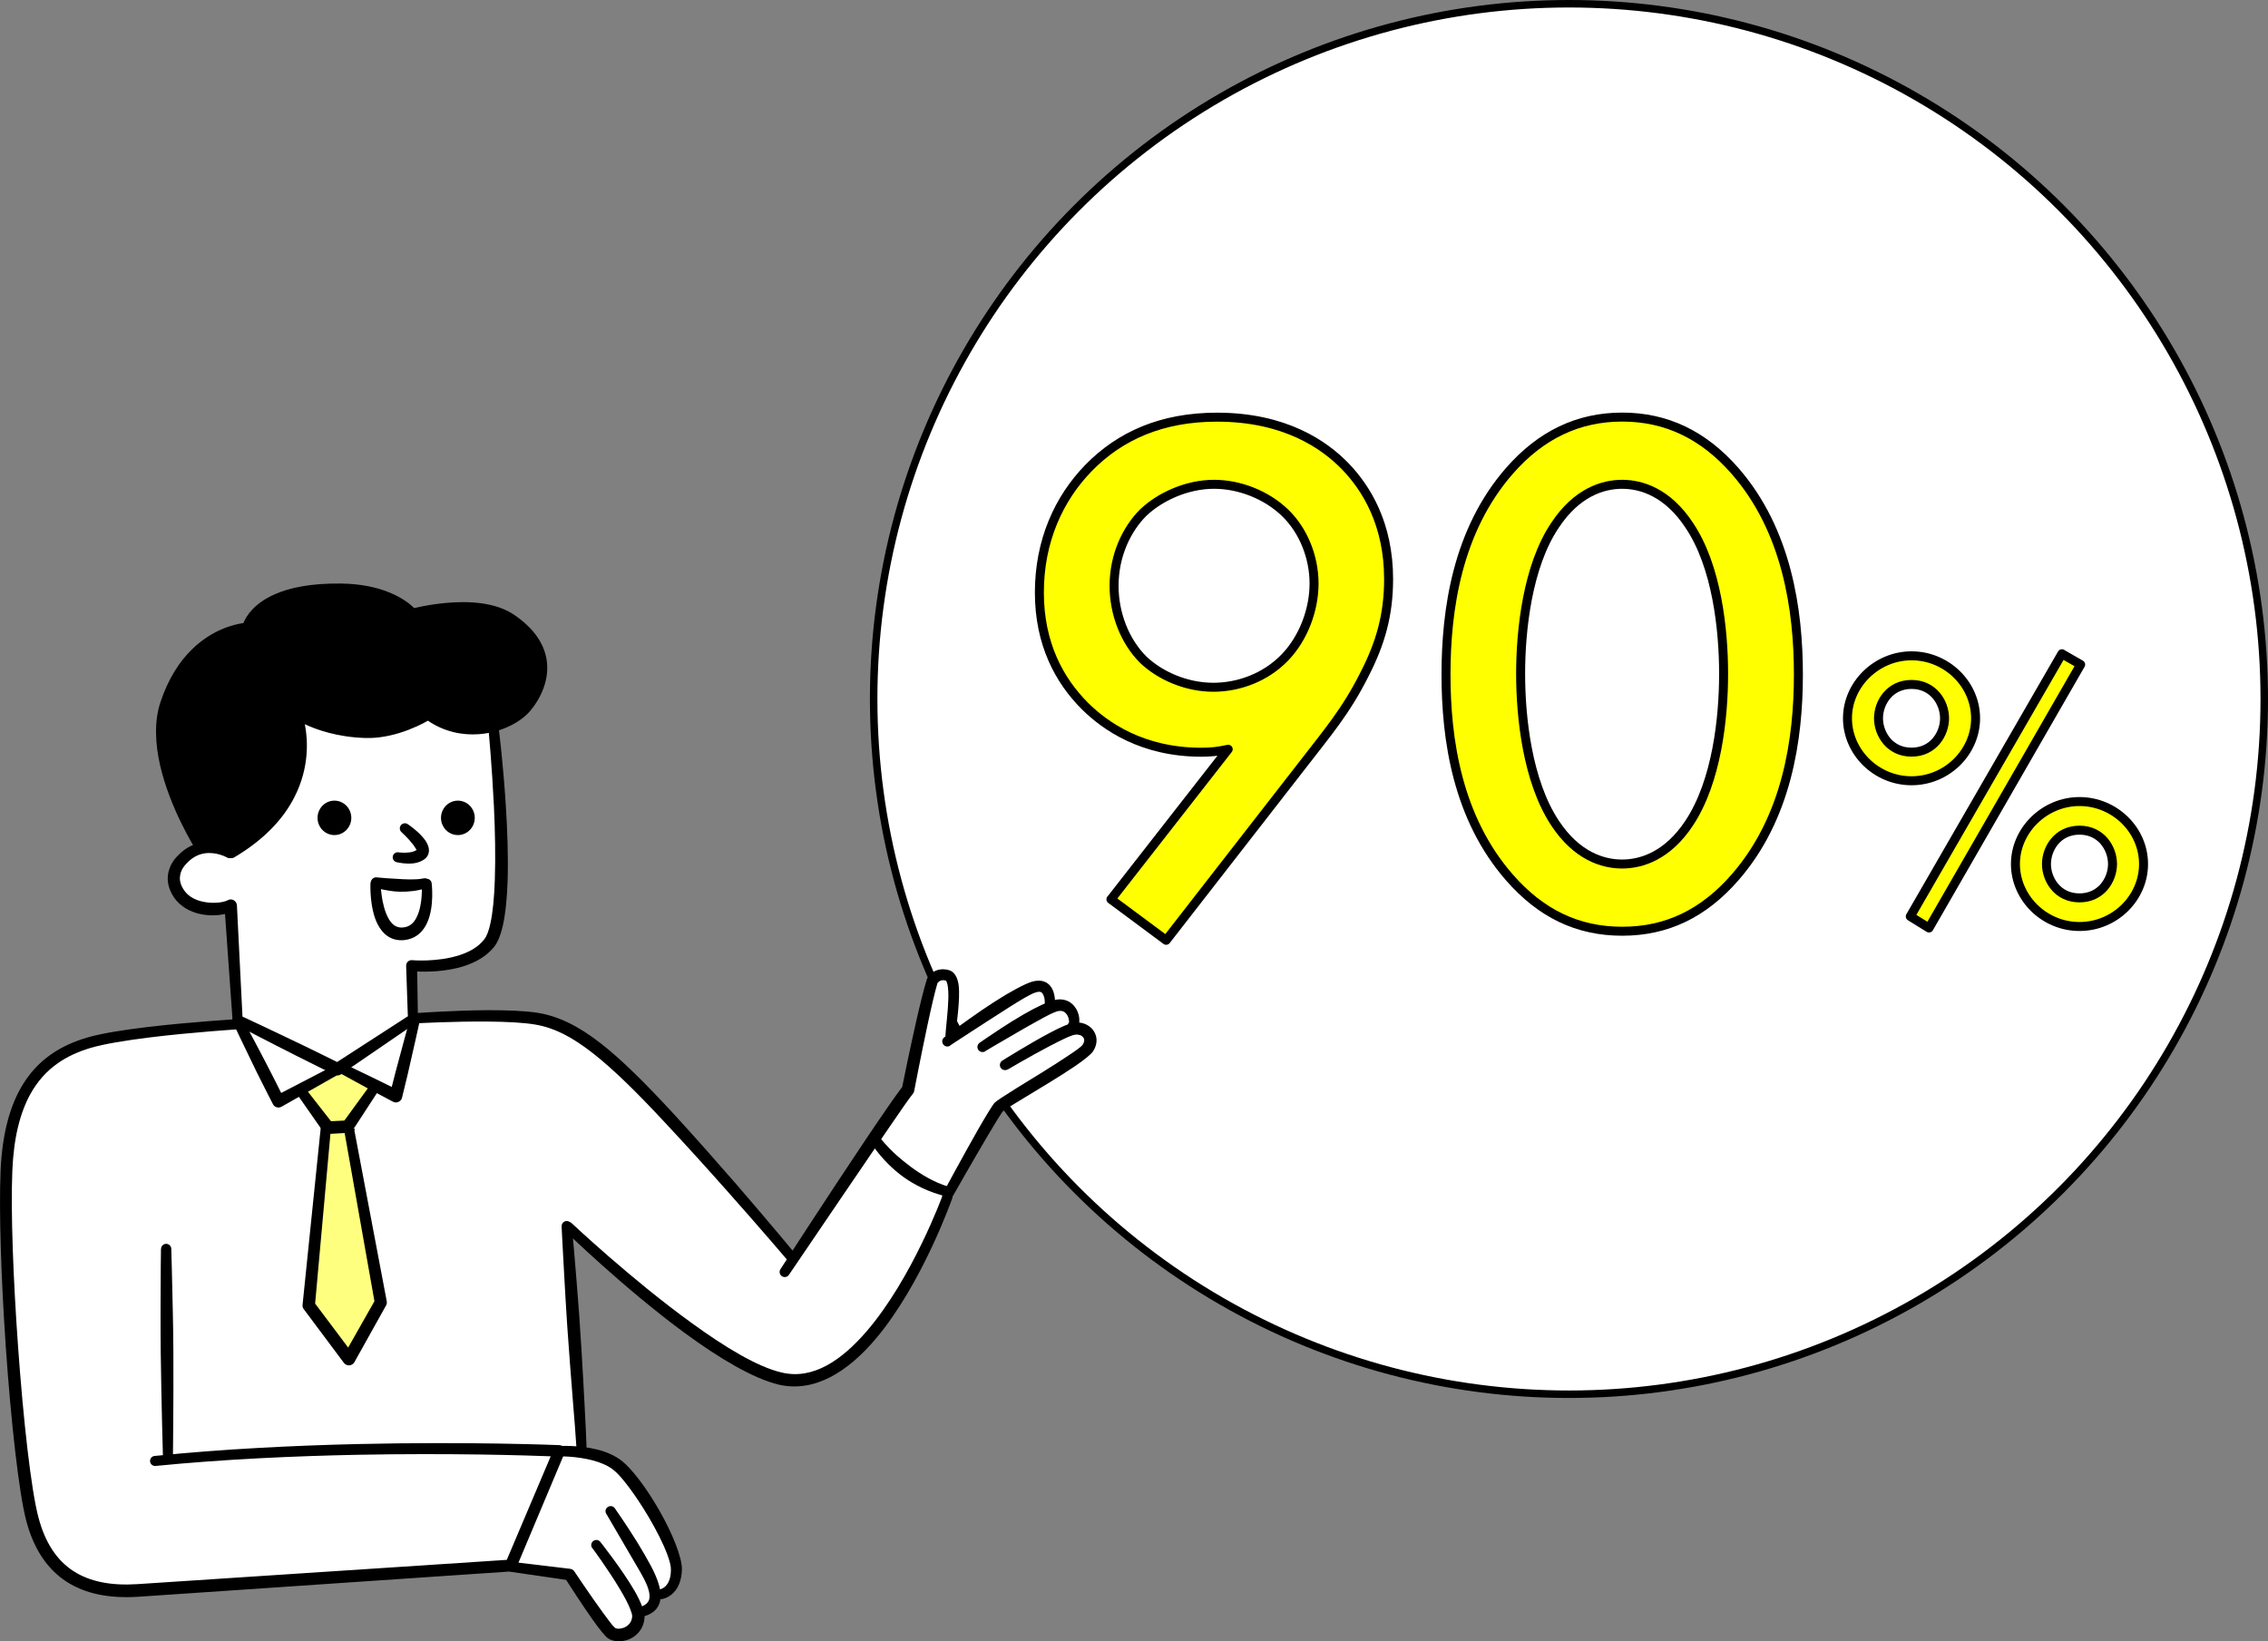
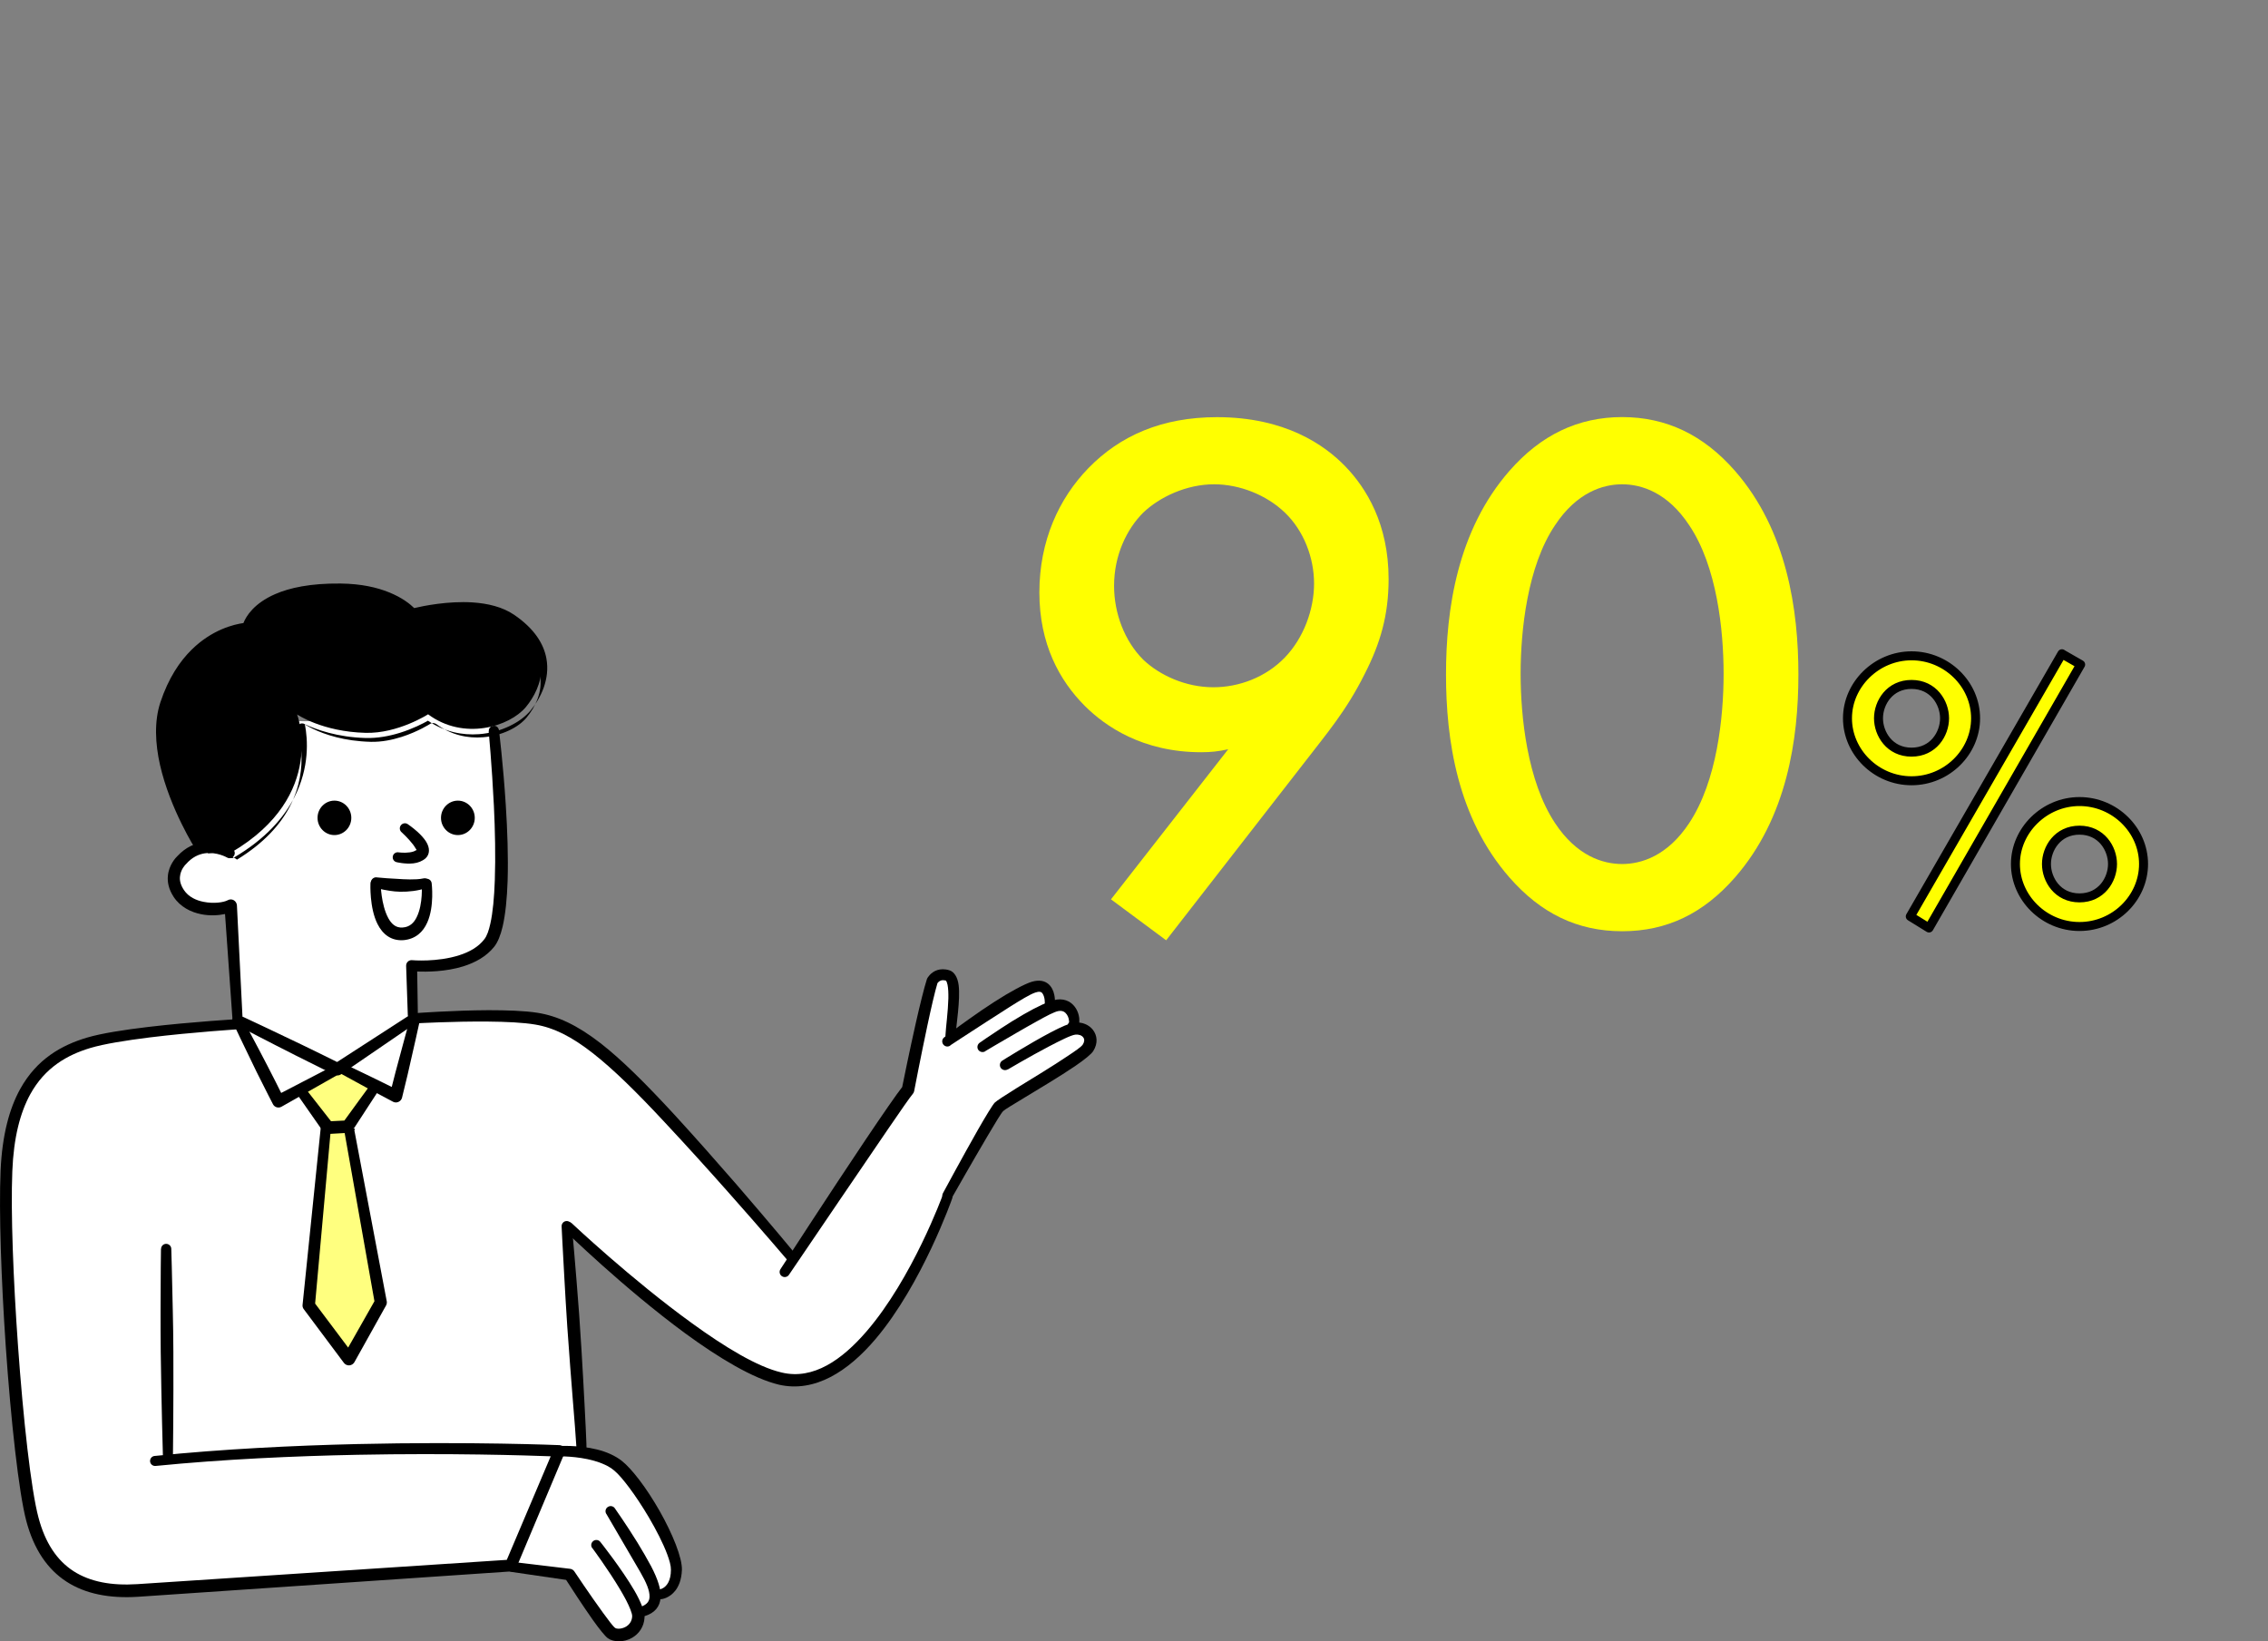
<svg xmlns="http://www.w3.org/2000/svg" id="_レイヤー_2" data-name="レイヤー 2" viewBox="0 0 272.63 197.3">
  <rect x="0" y="0" width="272.63" height="197.3" fill="#808080" stroke="none" />
  <defs>
    <style>
      .cls-1, .cls-2, .cls-3 {
        fill-rule: evenodd;
      }

      .cls-1, .cls-4 {
        fill: #fff;
      }

      .cls-5 {
        fill: none;
        stroke-linejoin: round;
        stroke-width: 1.08px;
      }

      .cls-5, .cls-4 {
        stroke: #000;
      }

      .cls-6, .cls-3 {
        fill: #ff0;
      }

      .cls-4 {
        stroke-miterlimit: 10;
        stroke-width: .9px;
      }

      .cls-3 {
        opacity: .5;
      }
    </style>
  </defs>
  <g id="_レイヤー_2-2" data-name="レイヤー 2">
    <g>
-       <circle class="cls-4" cx="188.6" cy="84.03" r="83.58" />
      <g>
        <path class="cls-1" d="M27.8,102.4s-5.72-1.72-6.52,2.53c-.81,4.26,3.18,4.89,6.35,4.15l1.27,13.92s-16.82-.45-23.57,5.64c0,0-4.96.03-4.42,20.28,0,0,1.25,27.16,3.1,33.87,1.85,6.72,6.27,8.93,13.81,8.41,7.54-.52,43.15-3.19,43.44-2.99.29.2,7.14,1.45,7.14,1.45,0,0,4.16,6.24,5.32,6.88,1.16.64,2.47.71,2.92-2.54,0,0,1.64.56,2.12-2.32,0,0,3.1.57,2.57-3.69,0,0-4.51-10.71-6.62-11.71-2.11-1-4.74-1.55-4.74-1.55l-1.7-26.59s14.27,12.45,19.34,14.86c5.07,2.41,8.51,5.11,14.78.18,6.27-4.92,9.56-13.82,11.58-19.8l6.24-10.07s9.83-5.75,10.54-7.17c.71-1.42,1.05-2.37-1.69-2.25,0,0,1.13-3.48-2.81-2.62,0,0,.87-2.56-1.21-2.38-2.09.18-10.64,5.67-10.64,5.67l.05-6.46s-1.23-1.56-2.15-.26c-.92,1.3-3.02,13.19-3.02,13.19l-13.81,20.37s-15.54-17.27-18.4-20.67c-2.86-3.41-8.75-8.24-11.92-8.32-3.16-.09-15.28.24-15.28.24l.21-6.11s6.29-.14,8.78-3.03c2.49-2.89,1.4-18.23,1.07-22.32-.33-4.09-.7-4.33-.7-4.33l-7.03-1.3s-13.83,1.31-16.28,1.13c-2.45-.18,2.33,4.24-8.12,15.71Z" />
        <path class="cls-1" d="M36.63,131.42l2.73,3.96-2.16,21.44,4.86,6.04,3.71-6.47-3.91-21.14,3.54-4.8-4.37-1.97-4.41,2.94Z" />
        <path class="cls-3" d="M36.63,131.42l2.73,3.96-2.16,21.44,4.86,6.04,3.71-6.47-3.91-21.14,3.54-4.8-4.37-1.97-4.41,2.94Z" />
        <path class="cls-2" d="M58.74,87.91s.39,4.05.63,8.96c.14,2.91.21,6.11.11,8.95-.07,2.02-.23,3.85-.54,5.23-.18.81-.4,1.45-.71,1.85-.73.96-1.83,1.55-2.98,1.92-2.7.88-5.71.61-5.71.61-.19-.02-.37.04-.51.17-.14.13-.21.31-.21.5l.2,5.88c0,.33.29.6.62.59.33,0,.6-.29.59-.62l-.08-5.16c1.14.05,3.42.04,5.54-.62,1.44-.45,2.79-1.19,3.72-2.36.42-.53.76-1.36,1.01-2.42.34-1.46.53-3.38.6-5.51.09-2.88-.03-6.13-.22-9.08-.31-4.94-.82-9.01-.82-9.01-.04-.34-.34-.58-.68-.54-.34.04-.58.34-.54.68Z" />
        <path class="cls-2" d="M27.92,102.02s-1.56-.98-3.46-.76c-1.01.11-2.11.56-3.14,1.66-.14.13-1.02,1.03-1.14,2.37-.07.73.08,1.59.7,2.54.79,1.19,2.05,1.83,3.33,2.08,1.02.2,2.05.14,2.84-.03,0,0,.91,12.85.91,12.85.02.33.31.59.64.57.33-.02.59-.31.57-.64l-.69-13.83c-.02-.25-.16-.48-.38-.61s-.49-.13-.72,0c-.53.28-1.71.43-2.88.2-.9-.17-1.82-.58-2.38-1.41-.4-.59-.53-1.13-.49-1.59.07-.9.67-1.48.67-1.48.02-.01.03-.03.05-.05.73-.84,1.53-1.2,2.28-1.31,1.44-.2,2.65.5,2.65.5.29.18.67.08.85-.21.18-.29.08-.67-.21-.85Z" />
        <path class="cls-2" d="M35.71,85.87s3.7,9.78-7.89,16.6c0,0-1.45-1.52-3.72-.77,0,0-6.4-10.15-4.11-17.04,2.97-8.9,9.85-9.06,9.85-9.06,0,0,.81-4.81,11.1-4.7,6.36.07,8.59,3.03,8.59,3.03,0,0,7.81-2.17,11.85.56,5.48,3.71,3.76,8.18,1.85,10.49-1.97,2.38-7.49,4.08-11.77.89,0,0-3.62,2.33-7.51,2.23-5.22-.13-8.25-2.22-8.25-2.22Z" />
-         <path class="cls-2" d="M36.66,87.07c.7.33,1.66.71,2.88,1.03,1.22.32,2.7.57,4.41.62,1.46.04,2.88-.24,4.11-.62,1.55-.48,2.79-1.12,3.38-1.46,1.96,1.34,4.14,1.77,6.14,1.62,2.66-.2,5.01-1.42,6.19-2.84,1.23-1.48,2.37-3.79,1.91-6.27-.32-1.73-1.42-3.57-3.89-5.25-1.38-.94-3.17-1.36-4.97-1.48-2.95-.19-5.92.42-7.03.68-.47-.46-1.43-1.26-3.07-1.91-1.39-.56-3.27-1.01-5.77-1.04-3.65-.04-6.15.52-7.87,1.27-2.55,1.11-3.49,2.65-3.82,3.48-1.12.16-3.75.77-6.21,3.19-1.43,1.4-2.8,3.42-3.77,6.34-.76,2.31-.62,4.96-.05,7.51,1.2,5.31,4.27,10.14,4.27,10.14.17.27.5.39.81.29.62-.21,1.16-.21,1.61-.12.88.18,1.4.7,1.4.7.22.23.57.28.84.12,3.78-2.24,5.98-4.79,7.22-7.22,1.85-3.6,1.62-6.95,1.27-8.77h0ZM36.05,85.36c-.22-.15-.51-.14-.72.02-.21.17-.29.45-.19.7-.01,0,1.6,4.35-.91,9.16-1.13,2.16-3.08,4.39-6.35,6.39-.36-.26-.93-.59-1.68-.75-.51-.11-1.11-.14-1.78,0-.74-1.27-2.85-5.12-3.77-9.28-.5-2.28-.66-4.66.04-6.72.88-2.64,2.12-4.47,3.42-5.73,2.76-2.71,5.75-2.8,5.75-2.8.36,0,.67-.27.73-.63,0,0,.37-1.72,3.1-2.91,1.58-.69,3.89-1.19,7.24-1.16,1.8.02,3.25.27,4.4.63,2.59.8,3.61,2.09,3.61,2.09.18.24.5.35.79.27,0,0,3.51-.98,6.99-.77,1.54.09,3.08.42,4.26,1.21,2.07,1.39,3.04,2.88,3.31,4.33.39,2.03-.58,3.91-1.59,5.13-.99,1.21-2.99,2.2-5.24,2.38-1.83.15-3.84-.26-5.62-1.58-.22-.16-.51-.17-.74-.03,0,0-1.43.93-3.44,1.57-1.1.35-2.38.62-3.69.59-1.6-.04-2.99-.26-4.13-.55-2.44-.62-3.79-1.54-3.79-1.54h0Z" />
+         <path class="cls-2" d="M36.66,87.07c.7.33,1.66.71,2.88,1.03,1.22.32,2.7.57,4.41.62,1.46.04,2.88-.24,4.11-.62,1.55-.48,2.79-1.12,3.38-1.46,1.96,1.34,4.14,1.77,6.14,1.62,2.66-.2,5.01-1.42,6.19-2.84,1.23-1.48,2.37-3.79,1.91-6.27-.32-1.73-1.42-3.57-3.89-5.25-1.38-.94-3.17-1.36-4.97-1.48-2.95-.19-5.92.42-7.03.68-.47-.46-1.43-1.26-3.07-1.91-1.39-.56-3.27-1.01-5.77-1.04-3.65-.04-6.15.52-7.87,1.27-2.55,1.11-3.49,2.65-3.82,3.48-1.12.16-3.75.77-6.21,3.19-1.43,1.4-2.8,3.42-3.77,6.34-.76,2.31-.62,4.96-.05,7.51,1.2,5.31,4.27,10.14,4.27,10.14.17.27.5.39.81.29.62-.21,1.16-.21,1.61-.12.88.18,1.4.7,1.4.7.22.23.57.28.84.12,3.78-2.24,5.98-4.79,7.22-7.22,1.85-3.6,1.62-6.95,1.27-8.77h0Zc-.22-.15-.51-.14-.72.02-.21.17-.29.45-.19.7-.01,0,1.6,4.35-.91,9.16-1.13,2.16-3.08,4.39-6.35,6.39-.36-.26-.93-.59-1.68-.75-.51-.11-1.11-.14-1.78,0-.74-1.27-2.85-5.12-3.77-9.28-.5-2.28-.66-4.66.04-6.72.88-2.64,2.12-4.47,3.42-5.73,2.76-2.71,5.75-2.8,5.75-2.8.36,0,.67-.27.73-.63,0,0,.37-1.72,3.1-2.91,1.58-.69,3.89-1.19,7.24-1.16,1.8.02,3.25.27,4.4.63,2.59.8,3.61,2.09,3.61,2.09.18.24.5.35.79.27,0,0,3.51-.98,6.99-.77,1.54.09,3.08.42,4.26,1.21,2.07,1.39,3.04,2.88,3.31,4.33.39,2.03-.58,3.91-1.59,5.13-.99,1.21-2.99,2.2-5.24,2.38-1.83.15-3.84-.26-5.62-1.58-.22-.16-.51-.17-.74-.03,0,0-1.43.93-3.44,1.57-1.1.35-2.38.62-3.69.59-1.6-.04-2.99-.26-4.13-.55-2.44-.62-3.79-1.54-3.79-1.54h0Z" />
        <path class="cls-2" d="M40.2,96.25c1.12,0,2.03.93,2.03,2.07s-.91,2.07-2.03,2.07-2.03-.93-2.03-2.07.91-2.07,2.03-2.07Z" />
        <path class="cls-2" d="M55.04,96.25c1.12,0,2.03.93,2.03,2.07s-.91,2.07-2.03,2.07-2.03-.93-2.03-2.07.91-2.07,2.03-2.07Z" />
        <path class="cls-2" d="M50.06,102.18c-.22.17-.53.25-.83.29-.66.09-1.3,0-1.3,0-.33-.07-.65.15-.71.47-.07.33.15.65.47.71,0,0,1.02.25,2,.14.55-.06,1.08-.27,1.47-.61.51-.48.55-1.23.05-2.02-.25-.4-.64-.81-1.02-1.16-.58-.52-1.14-.9-1.14-.9-.27-.21-.65-.16-.86.11-.21.27-.16.65.11.86,0,0,.78.71,1.34,1.44.12.16.23.32.32.48.03.05.08.11.11.16ZM50.06,102.19s-.03.06,0,.06c.03,0,.03-.02,0-.06Z" />
        <path class="cls-2" d="M45.07,106.7s.74.24,1.8.39c.37.06.79.1,1.22.11,1.03.02,2.15-.11,3.11-.43.32-.09.51-.42.43-.74-.09-.32-.42-.51-.74-.43-.51.11-1.07.12-1.62.12-.53,0-1.07-.04-1.56-.07-.43-.03-.84-.04-1.19-.07-.71-.05-1.18-.1-1.18-.1-.33-.07-.66.14-.73.47-.07.33.14.66.47.73Z" />
        <path class="cls-2" d="M44.53,106.24s-.13,2.9.85,4.84c.61,1.22,1.63,2.06,3.15,1.94,1.44-.14,2.33-.99,2.83-2.12.88-1.95.53-4.72.53-4.72-.04-.33-.33-.57-.66-.54-.33.04-.57.33-.54.66,0,0,.2,2.36-.61,3.98-.32.65-.83,1.17-1.67,1.22-.85.07-1.36-.45-1.73-1.12-.89-1.64-.92-4.13-.92-4.13,0-.34-.26-.62-.6-.63-.34,0-.62.26-.63.6Z" />
        <path class="cls-2" d="M28.75,123.39s3.67,1.92,6.87,3.53c2.44,1.23,4.61,2.29,4.61,2.29.24.12.53.1.75-.05l9.03-6.18c.28-.18.35-.56.17-.84-.18-.28-.56-.35-.84-.17l-8.82,5.7c-.72-.36-2.4-1.19-4.24-2.08-3.23-1.56-6.98-3.31-6.98-3.31-.3-.15-.67-.03-.82.28-.15.3-.03.67.28.82Z" />
        <path class="cls-2" d="M28.01,122.95s1.49,3.17,2.83,5.9c1.03,2.08,1.97,3.89,1.97,3.89.09.18.25.31.44.37.19.06.4.04.58-.06l6.58-3.73c.29-.16.4-.53.24-.82-.16-.29-.53-.4-.82-.24l-6.03,3.13c-.35-.72-.96-1.92-1.63-3.22-1.39-2.7-3.07-5.78-3.07-5.78-.15-.3-.52-.42-.83-.27-.3.15-.42.52-.27.83Z" />
        <path class="cls-2" d="M40.97,129.07s1.56.86,3.13,1.71c1.57.84,3.15,1.67,3.15,1.67.21.11.45.11.66.01.21-.1.37-.28.42-.51,0,0,.3-1.2.66-2.72.63-2.68,1.44-6.38,1.44-6.38.08-.32-.12-.65-.44-.73-.32-.08-.65.12-.73.44,0,0-1.01,3.65-1.71,6.31-.18.69-.34,1.32-.46,1.8-.61-.3-1.48-.73-2.34-1.15-1.6-.78-3.21-1.54-3.21-1.54-.3-.15-.67-.03-.83.27-.15.3-.04.67.27.83Z" />
        <path class="cls-2" d="M41.37,134.71l-1.58.08-2.94-3.76c-.2-.27-.59-.33-.86-.13-.27.2-.33.59-.13.86l2.97,4.25c.15.2.39.32.65.31,0,0,1.52-.08,2.12-.12.11,0,.19-.01.23-.02.04,0,.06,0,.07,0,.09-.02.15-.04.18-.05.2-.09.3-.21.34-.29,0-.01.02-.03.02-.04h0s0-.08.07-.15c.01-.04.02-.08.02-.12h0s.02.06.02.06l-.05.07c-.01.05-.04.1-.06.15.27.17.24.02.12-.22.05-.05.1-.11.14-.18.75-1.16,2.69-4.13,2.69-4.13.19-.27.12-.65-.15-.84-.27-.19-.65-.12-.84.15,0,0-2.1,2.86-2.91,3.99-.04.05-.07.1-.1.14Z" />
        <path class="cls-2" d="M38.56,135.52l-2.19,21.35c-.02.19.03.37.15.52l4.82,6.45c.15.2.4.32.65.3.26-.02.48-.16.61-.38l3.81-6.83c.08-.15.11-.32.08-.49l-3.87-20.44c-.06-.33-.37-.55-.7-.49-.33.06-.55.37-.49.7l3.58,20.22-3.16,5.57-3.97-5.29,1.9-21.08c.03-.34-.22-.64-.55-.67-.34-.03-.64.22-.67.55Z" />
        <path class="cls-2" d="M28.79,122.5s-5.7.33-11.01.96c-2.87.34-5.62.77-7.33,1.28-3.06.91-6.03,2.58-8.02,6.17-1.29,2.33-2.17,5.5-2.36,9.83-.21,4.98.08,13.16.62,21.09.62,8.96,1.57,17.61,2.47,21.01.91,3.43,2.56,5.83,4.85,7.31,2.23,1.44,5.1,2.03,8.57,1.81l44.87-3.05c.27-.02.5-.19.61-.43l5.8-13.79c.09-.21.07-.45-.05-.64-.12-.19-.33-.31-.55-.32,0,0-10.62-.45-24.36-.13-7.58.18-16.11.59-24.32,1.43-.33.03-.57.33-.54.66.03.33.33.57.66.54,8.18-.81,16.68-1.19,24.23-1.34,11.21-.22,20.34.07,23.27.18,0,0-5.28,12.45-5.28,12.45l-44.43,2.92c-3.09.2-5.66-.28-7.65-1.56-2.01-1.3-3.41-3.42-4.21-6.43-.9-3.35-1.84-11.88-2.47-20.72-.56-7.87-.88-15.99-.68-20.93.16-4.07.95-7.04,2.15-9.24,1.78-3.24,4.46-4.74,7.21-5.57,1.66-.5,4.33-.92,7.11-1.27,5.27-.65,10.93-1,10.93-1,.34-.02.6-.31.58-.65-.02-.34-.31-.6-.65-.58Z" />
        <path class="cls-2" d="M19.35,150.16s-.05,3.26-.05,7.42c0,1.56,0,3.26.02,4.95.08,6.18.26,12.36.26,12.36,0,.33.28.6.61.6.33,0,.6-.28.6-.61,0,0,.08-6.18.05-12.37,0-1.69-.04-3.38-.07-4.95-.08-4.16-.18-7.42-.18-7.42,0-.34-.28-.61-.62-.61-.34,0-.61.28-.61.62Z" />
        <path class="cls-2" d="M50.08,123.02s4.38-.25,8.62-.21c2.11.02,4.19.11,5.65.36,2.21.37,4.34,1.43,6.9,3.43,2.42,1.89,5.21,4.61,8.72,8.39,2.61,2.79,5.21,5.67,7.48,8.23,4.21,4.74,7.31,8.39,7.31,8.39.21.26.6.29.85.08.26-.21.29-.59.08-.85,0,0-3.05-3.7-7.21-8.51-2.25-2.59-4.83-5.51-7.42-8.34-3.57-3.87-6.4-6.66-8.87-8.58-2.81-2.18-5.18-3.28-7.6-3.66-1.52-.24-3.68-.31-5.87-.31-4.28.02-8.7.35-8.7.35-.34.02-.6.32-.57.66.02.34.32.6.66.57Z" />
        <path class="cls-2" d="M67.91,147.96s7.1,6.93,14.46,12.33c4.04,2.96,8.17,5.44,11.26,6.17,4.32.99,8.32-1.6,11.61-5.48,5.62-6.63,9.21-16.88,9.21-16.88.11-.31-.05-.66-.37-.77-.31-.11-.66.05-.77.37,0,0-3.62,9.95-9.16,16.37-2.93,3.39-6.38,5.84-10.18,4.93-2.95-.68-6.87-3.09-10.74-5.89-7.33-5.29-14.47-12.03-14.47-12.03-.24-.24-.63-.23-.87.02-.24.24-.23.63.02.87Z" />
        <path class="cls-2" d="M67.17,175.08s2.16-.06,4.25.53c.88.25,1.74.61,2.41,1.17.52.43,1.14,1.17,1.8,2.05.78,1.04,1.6,2.29,2.36,3.57.91,1.55,1.72,3.13,2.21,4.44.28.75.46,1.4.45,1.88,0,.67-.13,1.16-.32,1.52-.37.7-.95.81-.95.81-.33.04-.57.34-.52.67.04.33.34.57.67.52,0,0,.92-.09,1.65-1.02.39-.5.74-1.28.79-2.47.06-1.45-1.12-4.36-2.68-7.11-.77-1.35-1.62-2.66-2.44-3.73-.76-1-1.49-1.8-2.08-2.27-.83-.66-1.89-1.11-2.97-1.38-2.31-.58-4.67-.42-4.67-.42-.34.02-.6.31-.58.65s.31.6.65.58Z" />
        <path class="cls-2" d="M72.89,182l4.09,7.01c.72,1.25,1.13,2.22,1.1,2.97-.02.55-.35.92-.99,1.16-.32.11-.48.45-.38.77.11.32.45.48.77.38,1.26-.39,1.84-1.15,1.93-2.22.08-.93-.31-2.18-1.13-3.76-.47-.87-1.05-1.89-1.65-2.86-1.33-2.15-2.71-4.11-2.71-4.11-.18-.29-.57-.37-.85-.18-.29.18-.37.57-.18.85Z" />
        <path class="cls-2" d="M71.2,186.1s1.91,2.57,3.34,4.98c.52.87.97,1.71,1.24,2.41.13.35.23.64.21.86-.04.58-.36.98-.76,1.21-.28.16-.6.24-.88.24-.16,0-.3-.03-.41-.1-.26-.19-.81-.94-1.47-1.84-1.51-2.07-3.43-4.95-3.43-4.95-.11-.17-.29-.28-.49-.31l-6.92-.83c-.33-.04-.63.19-.68.52-.04.33.19.63.52.68l6.58.96c.49.77,1.98,3.07,3.21,4.81.77,1.09,1.48,1.96,1.79,2.19.68.5,1.94.54,2.95-.05.78-.46,1.41-1.27,1.48-2.43.03-.68-.44-1.89-1.2-3.2-1.54-2.65-4.11-5.88-4.11-5.88-.21-.27-.59-.32-.86-.11-.27.21-.32.59-.11.86Z" />
        <path class="cls-2" d="M69.29,174.05c0,.09,0,.19.05.29.14.3.49.44.8.31.03-.01.36-.15.36-.61,0-.08,0-.26-.01-.51-.03-.84-.11-2.59-.23-4.82-.1-1.89-.22-4.12-.36-6.41-.09-1.42-.18-2.87-.28-4.27-.42-5.67-.88-10.67-.88-10.67-.02-.34-.32-.59-.66-.57-.34.02-.59.32-.57.66,0,0,.12,2.52.32,6.01.1,1.81.22,3.89.36,6.01.11,1.61.23,3.24.35,4.8.21,2.8.43,5.38.57,7.2.09,1.14.15,1.99.17,2.39,0,.1-.02.2,0,.2Z" />
        <path class="cls-2" d="M113.72,117.9s.06.09.08.14c.04.1.07.21.1.34.09.45.11,1.02.1,1.64-.04,1.59-.3,3.47-.35,4.45-.02.33.23.62.57.64.33.02.62-.23.64-.57.09-1.35.59-4.34.38-6.08-.12-1-.55-1.63-1.1-1.81-.6-.19-1.08-.15-1.47-.03-.83.27-1.2.98-1.2.98-.02.04-.03.07-.05.11-.34,1.06-.84,3.1-1.33,5.26-.74,3.28-1.47,6.86-1.64,7.71-.62.78-2.38,3.32-4.46,6.42-4.36,6.5-10.17,15.47-10.17,15.47-.19.28-.11.67.17.85.28.19.67.11.85-.17,0,0,2.78-4.1,5.94-8.75,2.03-3,4.23-6.23,5.95-8.74,1.52-2.22,2.66-3.87,2.99-4.25.09-.1.15-.22.17-.35,0,0,.79-4.13,1.59-7.88.44-2.07.89-4.03,1.21-5.09.05-.07.18-.23.4-.31.16-.06.37-.06.63.01Z" />
        <path class="cls-2" d="M114.23,125.67s2.02-1.33,4.3-2.8c.95-.62,1.95-1.26,2.87-1.84,1.29-.81,2.42-1.5,3.05-1.71.44-.15.71-.12.86.1.35.49.28,1.31.28,1.31-.03.33.21.63.55.66.33.03.63-.21.66-.55,0,0,.07-.62-.07-1.26-.1-.49-.33-.97-.71-1.29-.42-.35-1.04-.54-1.98-.27-.87.26-2.65,1.22-4.48,2.4-1.05.67-2.12,1.41-3.06,2.08-1.7,1.2-2.98,2.19-2.98,2.19-.28.2-.34.58-.14.86.2.28.58.34.86.14Z" />
        <path class="cls-2" d="M118.43,126.37s1.76-1.05,3.74-2.19c.83-.48,1.7-.98,2.5-1.42,1.12-.62,2.08-1.14,2.58-1.22.35-.06.62.03.81.21.28.26.42.64.44.95,0,.09.03.17,0,.22-.23.24-.21.63.03.85.24.23.63.21.85-.03.19-.2.32-.51.36-.89.04-.49-.09-1.12-.42-1.64-.43-.68-1.18-1.18-2.26-1.05-.39.05-1.02.27-1.77.61-.67.31-1.46.72-2.25,1.18-.91.52-1.85,1.11-2.67,1.65-1.48.96-2.6,1.75-2.6,1.75-.28.19-.36.57-.18.85.19.28.57.36.85.18Z" />
        <path class="cls-2" d="M121.14,128.57s2.59-1.53,4.93-2.76c1.4-.73,2.69-1.38,3.2-1.43.41-.04.76.08.95.34.17.22.14.54-.06.85-.18.28-.88.76-1.8,1.37-1.73,1.17-4.21,2.67-6.08,3.82-1.42.88-2.49,1.58-2.71,1.8-.24.25-1.07,1.6-2.04,3.3-1.81,3.18-4.18,7.58-4.18,7.58-.16.29-.06.66.24.82s.66.06.82-.24c0,0,2.46-4.34,4.31-7.47.9-1.52,1.64-2.76,1.87-2.98.2-.2,1.19-.78,2.47-1.56,1.9-1.15,4.41-2.65,6.15-3.83,1.16-.79,1.99-1.47,2.21-1.83.59-.94.47-1.87-.03-2.53-.46-.6-1.28-1-2.28-.89-.49.06-1.59.53-2.85,1.2-2.52,1.33-5.77,3.37-5.77,3.37-.29.18-.38.56-.21.85.18.29.56.38.85.21Z" />
-         <path class="cls-2" d="M104.71,137.39s.71,1.21,2.15,2.63c.49.48,1.06.98,1.72,1.46,1.36.98,3.09,1.84,5.11,2.34.32.09.65-.1.74-.42.09-.32-.1-.65-.42-.74-1.81-.56-3.31-1.49-4.54-2.4-.6-.45-1.14-.89-1.61-1.3-1.37-1.23-2.12-2.24-2.12-2.24-.19-.28-.57-.36-.85-.18-.28.19-.36.57-.18.85Z" />
      </g>
      <g>
        <path class="cls-6" d="M133.56,108.1l14.08-18.03c-1.17.27-2.15.36-3.23.36-7.09,0-11.57-3.14-14-5.56-3.05-3.05-5.47-7.45-5.47-13.64s2.33-11.3,5.92-14.98c3.77-3.86,8.79-6.1,15.43-6.1,8.16,0,12.92,3.32,15.43,5.92,2.51,2.6,5.2,6.91,5.2,13.55,0,4.31-.99,7.72-2.87,11.39-2.24,4.49-4.58,7.18-7.27,10.68l-16.6,21.35-6.64-4.93ZM154.46,79.03c2.24-2.33,3.5-5.74,3.5-8.88s-1.26-6.37-3.5-8.52c-2.24-2.15-5.47-3.41-8.52-3.41-3.32,0-6.55,1.53-8.52,3.41-1.97,1.97-3.5,5.11-3.5,8.79,0,3.32,1.26,6.64,3.5,8.88,1.97,1.88,5.11,3.32,8.43,3.32,3.05,0,6.28-1.17,8.61-3.59Z" />
        <path class="cls-6" d="M181.45,105.49c-6.28-7.18-7.63-16.6-7.63-24.4s1.35-17.31,7.63-24.49c3.77-4.31,8.25-6.46,13.55-6.46s9.78,2.15,13.55,6.46c6.28,7.18,7.63,16.78,7.63,24.49s-1.35,17.22-7.63,24.4c-3.77,4.31-8.16,6.46-13.55,6.46s-9.78-2.15-13.55-6.46ZM186.92,63.15c-3.32,4.93-4.13,12.65-4.13,17.85s.81,12.92,4.13,17.94c2.6,3.95,5.74,4.93,8.07,4.93s5.47-.99,8.07-4.93c3.32-5.02,4.13-12.65,4.13-17.94s-.81-12.92-4.13-17.85c-2.6-3.95-5.74-4.93-8.07-4.93s-5.47.99-8.07,4.93Z" />
        <path class="cls-6" d="M237.48,86.35c0,4.07-3.45,7.51-7.7,7.51s-7.7-3.45-7.7-7.51,3.49-7.51,7.7-7.51,7.7,3.4,7.7,7.51ZM233.75,86.35c0-1.87-1.34-4.07-3.97-4.07s-3.97,2.2-3.97,4.07,1.34,4.07,3.97,4.07,3.97-2.2,3.97-4.07ZM247.86,78.6l2.25,1.29-18.23,31.67-2.25-1.39,18.23-31.58ZM257.67,103.87c0,4.07-3.45,7.51-7.7,7.51s-7.7-3.45-7.7-7.51,3.49-7.51,7.7-7.51,7.7,3.4,7.7,7.51ZM253.94,103.87c0-1.87-1.34-4.07-3.97-4.07s-3.97,2.2-3.97,4.07,1.34,4.07,3.97,4.07,3.97-2.2,3.97-4.07Z" />
      </g>
      <g>
-         <path class="cls-5" d="M133.56,108.1l14.08-18.03c-1.17.27-2.15.36-3.23.36-7.09,0-11.57-3.14-14-5.56-3.05-3.05-5.47-7.45-5.47-13.64s2.33-11.3,5.92-14.98c3.77-3.86,8.79-6.1,15.43-6.1,8.16,0,12.92,3.32,15.43,5.92,2.51,2.6,5.2,6.91,5.2,13.55,0,4.31-.99,7.72-2.87,11.39-2.24,4.49-4.58,7.18-7.27,10.68l-16.6,21.35-6.64-4.93ZM154.46,79.03c2.24-2.33,3.5-5.74,3.5-8.88s-1.26-6.37-3.5-8.52c-2.24-2.15-5.47-3.41-8.52-3.41-3.32,0-6.55,1.53-8.52,3.41-1.97,1.97-3.5,5.11-3.5,8.79,0,3.32,1.26,6.64,3.5,8.88,1.97,1.88,5.11,3.32,8.43,3.32,3.05,0,6.28-1.17,8.61-3.59Z" />
-         <path class="cls-5" d="M181.45,105.49c-6.28-7.18-7.63-16.6-7.63-24.4s1.35-17.31,7.63-24.49c3.77-4.31,8.25-6.46,13.55-6.46s9.78,2.15,13.55,6.46c6.28,7.18,7.63,16.78,7.63,24.49s-1.35,17.22-7.63,24.4c-3.77,4.31-8.16,6.46-13.55,6.46s-9.78-2.15-13.55-6.46ZM186.92,63.15c-3.32,4.93-4.13,12.65-4.13,17.85s.81,12.92,4.13,17.94c2.6,3.95,5.74,4.93,8.07,4.93s5.47-.99,8.07-4.93c3.32-5.02,4.13-12.65,4.13-17.94s-.81-12.92-4.13-17.85c-2.6-3.95-5.74-4.93-8.07-4.93s-5.47.99-8.07,4.93Z" />
        <path class="cls-5" d="M237.48,86.35c0,4.07-3.45,7.51-7.7,7.51s-7.7-3.45-7.7-7.51,3.49-7.51,7.7-7.51,7.7,3.4,7.7,7.51ZM233.75,86.35c0-1.87-1.34-4.07-3.97-4.07s-3.97,2.2-3.97,4.07,1.34,4.07,3.97,4.07,3.97-2.2,3.97-4.07ZM247.86,78.6l2.25,1.29-18.23,31.67-2.25-1.39,18.23-31.58ZM257.67,103.87c0,4.07-3.45,7.51-7.7,7.51s-7.7-3.45-7.7-7.51,3.49-7.51,7.7-7.51,7.7,3.4,7.7,7.51ZM253.94,103.87c0-1.87-1.34-4.07-3.97-4.07s-3.97,2.2-3.97,4.07,1.34,4.07,3.97,4.07,3.97-2.2,3.97-4.07Z" />
      </g>
    </g>
  </g>
</svg>